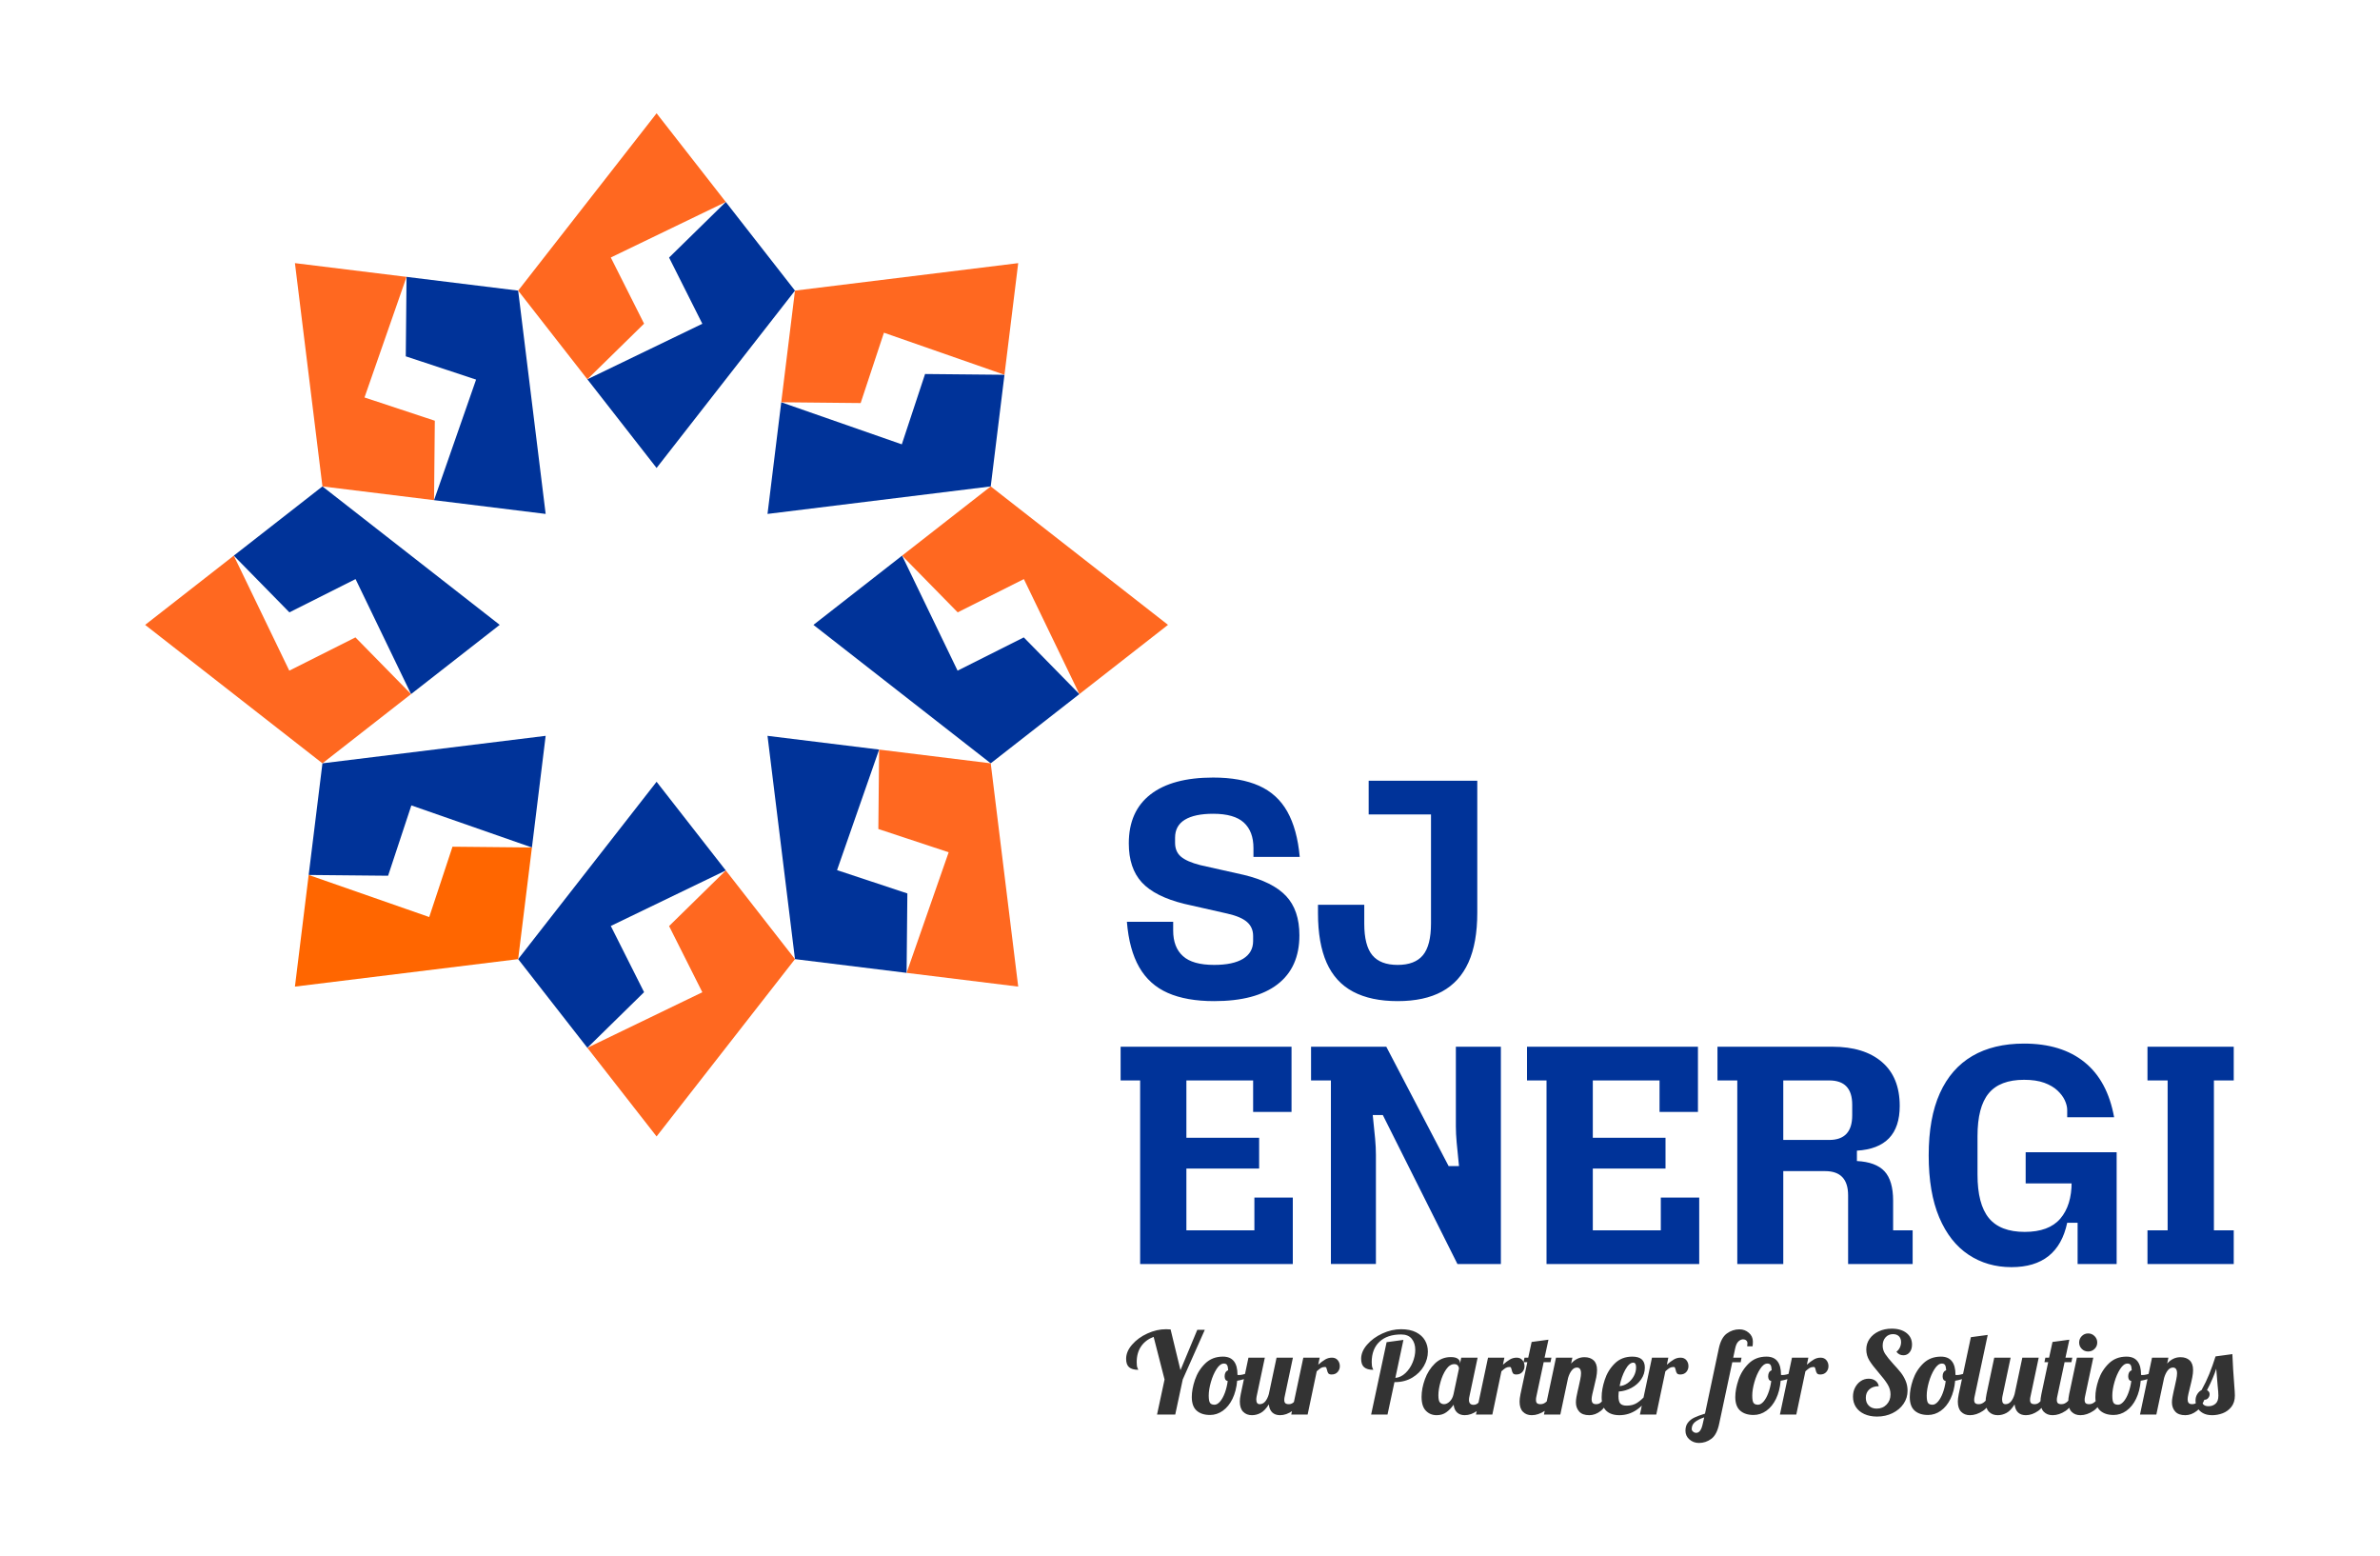
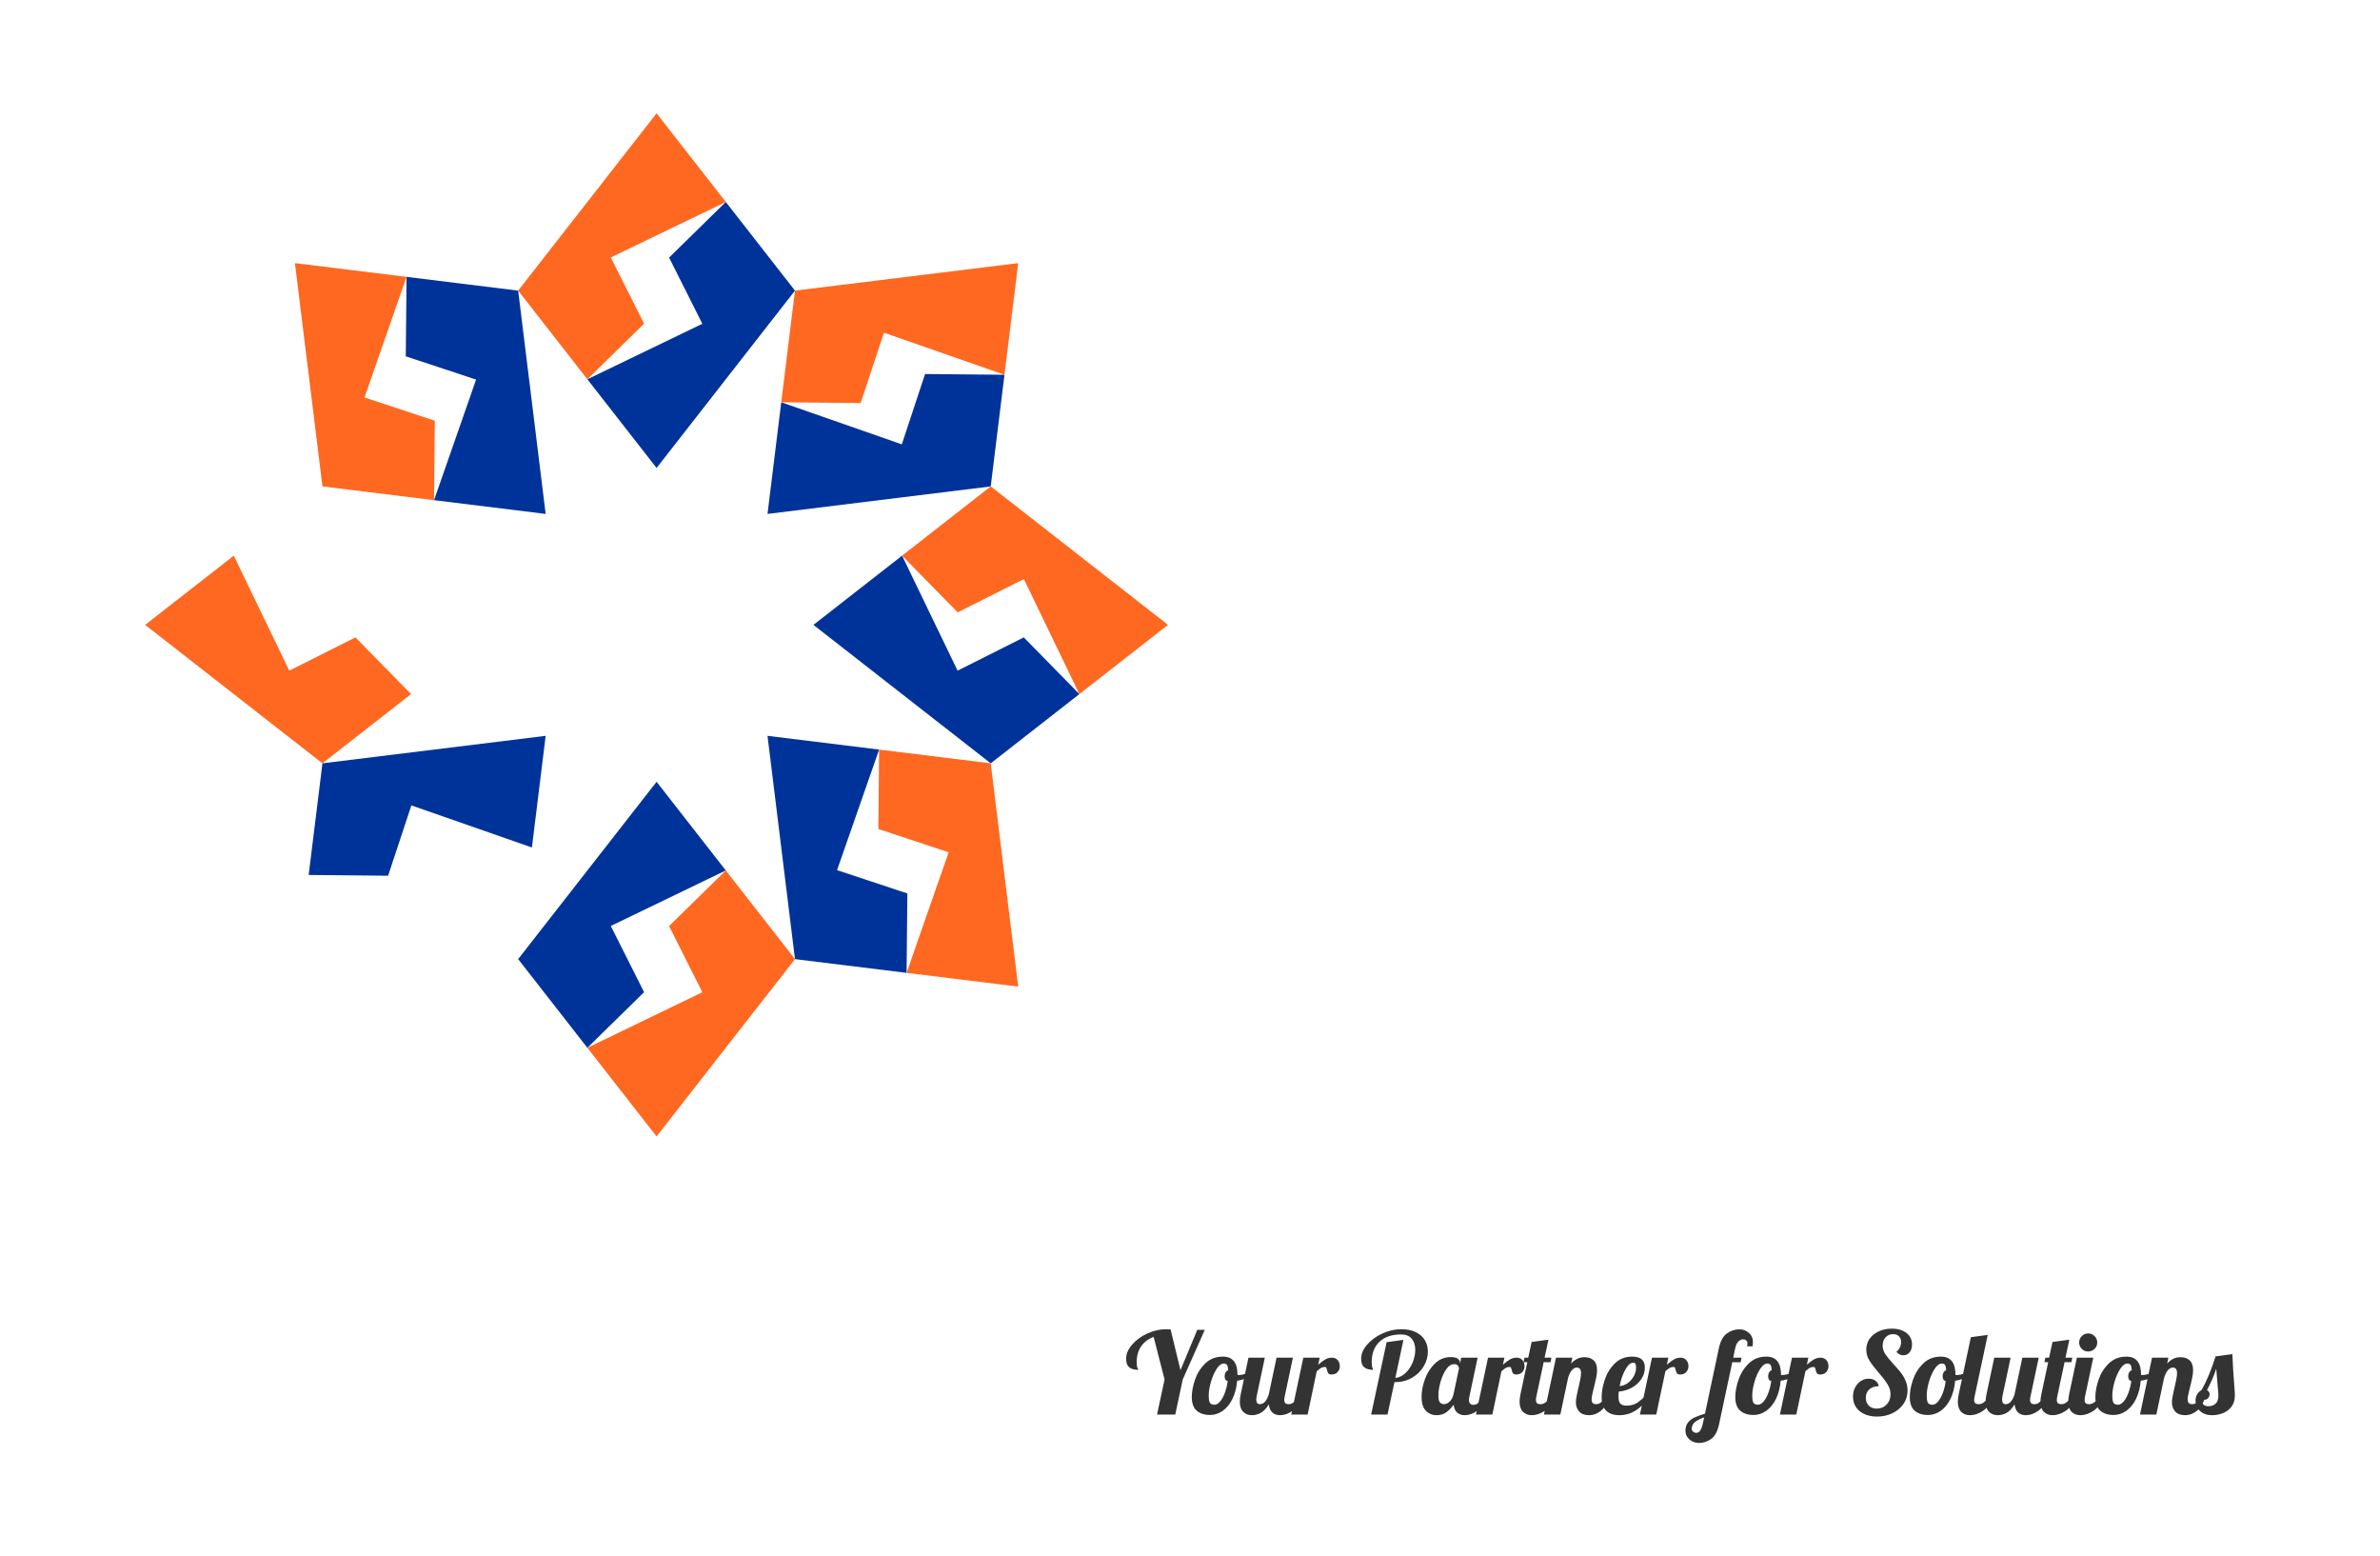
<svg xmlns="http://www.w3.org/2000/svg" xml:space="preserve" width="1080px" height="706px" version="1.1" shape-rendering="geometricPrecision" text-rendering="geometricPrecision" image-rendering="optimizeQuality" fill-rule="evenodd" clip-rule="evenodd" viewBox="0 0 864.18 565.11">
  <g id="Layer_x0020_1">
    <rect fill="none" width="864.18" height="565.11" />
    <g id="_3042267753184">
      <g>
        <polygon fill="#003399" points="221.71,336.24 263.48,316.08 238.34,283.88 188.06,348.28 213.2,380.48 233.8,360.28 " />
        <polygon fill="#003399" points="303.89,315.97 319.17,272.19 278.63,267.2 288.61,348.28 329.15,353.27 329.43,324.43 " />
        <polygon fill="#003399" points="347.67,243.53 327.51,201.77 295.31,226.91 359.71,277.18 391.91,252.04 371.71,231.45 " />
        <polygon fill="#003399" points="327.41,161.35 283.62,146.07 278.63,186.62 359.71,176.63 364.7,136.09 335.86,135.81 " />
        <polygon fill="#003399" points="254.96,117.57 213.2,137.73 238.34,169.93 288.61,105.53 263.48,73.34 242.88,93.53 " />
        <polygon fill="#003399" points="172.78,137.84 157.51,181.62 198.05,186.62 188.06,105.53 147.52,100.54 147.24,129.39 " />
-         <polygon fill="#003399" points="129,210.28 149.16,252.04 181.36,226.9 116.97,176.63 84.77,201.77 104.97,222.36 " />
        <polygon fill="#003399" points="149.27,292.46 193.06,307.74 198.05,267.2 116.97,277.18 111.97,317.72 140.82,318 " />
      </g>
      <g>
        <polygon fill="#FF6820" points="254.96,360.31 213.2,380.48 238.34,412.67 288.61,348.28 263.48,316.08 242.88,336.28 " />
        <polygon fill="#FF6820" points="344.43,309.48 329.15,353.27 369.69,358.26 359.71,277.18 319.17,272.19 318.89,301.03 " />
        <polygon fill="#FF6820" points="371.75,210.28 391.91,252.04 424.1,226.9 359.71,176.63 327.51,201.77 347.71,222.36 " />
        <polygon fill="#FF6820" points="320.92,120.81 364.7,136.09 369.69,95.55 288.61,105.53 283.62,146.07 312.46,146.36 " />
        <polygon fill="#FF6820" points="221.71,93.5 263.48,73.34 238.34,41.14 188.06,105.53 213.2,137.73 233.8,117.53 " />
        <polygon fill="#FF6820" points="132.25,144.33 147.52,100.54 106.98,95.55 116.97,176.63 157.51,181.62 157.79,152.78 " />
        <polygon fill="#FF6820" points="104.93,243.53 84.77,201.77 52.57,226.91 116.97,277.18 149.16,252.04 128.96,231.45 " />
-         <polygon fill="#FF6600" points="155.76,333 111.97,317.72 106.98,358.26 188.06,348.28 193.06,307.74 164.21,307.46 " />
      </g>
-       <path fill="#003399" fill-rule="nonzero" d="M440.85 363.53c-6.71,0 -12.31,-0.99 -16.81,-2.97 -4.5,-1.98 -7.97,-5.11 -10.41,-9.37 -2.44,-4.27 -3.92,-9.76 -4.46,-16.47l16.81 0 0 3.2c0,4.04 1.18,7.13 3.55,9.26 2.36,2.14 6.13,3.2 11.32,3.2 4.57,0 8.08,-0.74 10.52,-2.22 2.43,-1.49 3.65,-3.64 3.65,-6.46l0 -1.83c0,-2.06 -0.72,-3.74 -2.17,-5.03 -1.45,-1.3 -3.85,-2.33 -7.2,-3.09l-15.67 -3.55c-7.08,-1.75 -12.21,-4.34 -15.38,-7.77 -3.16,-3.43 -4.74,-8.16 -4.74,-14.18 0,-7.78 2.63,-13.7 7.89,-17.78 5.26,-4.08 12.84,-6.12 22.75,-6.12 6.64,0 12.18,0.99 16.64,2.97 4.46,1.99 7.89,5.11 10.29,9.38 2.4,4.27 3.91,9.76 4.52,16.47l-16.81 0 0 -3.21c0,-4.04 -1.16,-7.12 -3.49,-9.26 -2.32,-2.13 -6.04,-3.2 -11.15,-3.2 -4.49,0 -7.92,0.73 -10.29,2.17 -2.36,1.45 -3.54,3.62 -3.54,6.52l0 1.83c0,2.14 0.7,3.81 2.11,5.03 1.41,1.22 3.76,2.25 7.03,3.09l15.78 3.54c7.02,1.68 12.14,4.23 15.38,7.66 3.24,3.43 4.86,8.2 4.86,14.3 0,7.77 -2.65,13.7 -7.94,17.78 -5.3,4.08 -12.98,6.11 -23.04,6.11zm66.66 0c-6.48,0 -11.87,-1.14 -16.18,-3.43 -4.31,-2.28 -7.51,-5.79 -9.61,-10.51 -2.09,-4.73 -3.14,-10.71 -3.14,-17.96l0 -3.08 16.81 0 0 6.86c0,5.26 0.97,9.07 2.91,11.43 1.95,2.36 5.02,3.54 9.21,3.54 4.19,0 7.26,-1.18 9.2,-3.54 1.95,-2.36 2.92,-6.21 2.92,-11.55l0 -39.56 -22.64 0 0 -12.24 39.45 0 0 47.91c0,7.32 -1.07,13.34 -3.2,18.07 -2.14,4.73 -5.34,8.25 -9.61,10.58 -4.27,2.32 -9.64,3.48 -16.12,3.48zm-52.49 40.23l0 -11.43 -24.24 0 0 20.81 26.42 0 0 11.2 -26.42 0 0 22.41 24.7 0 0 -11.89 13.95 0 0 24.13 -55.45 0 0 -66.66 -7.09 0 0 -12.24 62.08 0 0 23.67 -13.95 0zm28.25 55.23l0 -66.66 -7.21 0 0 -12.24 27.33 0 22.64 43.34 3.77 0c-0.38,-3.58 -0.66,-6.44 -0.85,-8.58 -0.19,-2.13 -0.29,-4.08 -0.29,-5.83l0 -28.93 16.35 0 0 78.9 -15.78 0 -27.1 -54.09 -3.66 0c0.38,3.59 0.67,6.45 0.86,8.58 0.19,2.14 0.29,4.08 0.29,5.83l0 39.68 -16.35 0zm119.37 -55.23l0 -11.43 -24.24 0 0 20.81 26.41 0 0 11.2 -26.41 0 0 22.41 24.7 0 0 -11.89 13.95 0 0 24.13 -55.46 0 0 -66.66 -7.09 0 0 -12.24 62.09 0 0 23.67 -13.95 0zm28.24 55.23l0 -66.66 -7.2 0 0 -12.24 41.73 0c7.7,0 13.71,1.85 18.01,5.55 4.31,3.7 6.46,9.01 6.46,15.95 0,5.11 -1.29,9.01 -3.88,11.72 -2.6,2.7 -6.48,4.21 -11.67,4.52l0 3.77c4.58,0.23 7.91,1.47 10.01,3.71 2.09,2.25 3.14,5.82 3.14,10.7l0 10.74 7.09 0 0 12.24 -23.44 0 0 -24.93c0,-5.87 -2.78,-8.8 -8.35,-8.8l-15.2 0 0 33.73 -16.7 0zm33.39 -45.05c5.57,0 8.35,-2.98 8.35,-8.92l0 -3.89c0,-5.87 -2.78,-8.8 -8.35,-8.8l-16.69 0 0 21.61 16.69 0zm66.21 46.19c-5.87,0 -11.08,-1.5 -15.61,-4.52 -4.54,-3.01 -8.08,-7.52 -10.64,-13.54 -2.55,-6.03 -3.83,-13.53 -3.83,-22.53 0,-9.07 1.36,-16.6 4.06,-22.58 2.71,-5.99 6.63,-10.48 11.78,-13.5 5.14,-3.01 11.41,-4.51 18.81,-4.51 9.07,0 16.39,2.25 21.95,6.75 5.57,4.49 9.15,11.16 10.75,20l-17.04 0 0 -2.63c0,-1.06 -0.28,-2.22 -0.85,-3.48 -0.58,-1.26 -1.47,-2.46 -2.69,-3.6 -1.22,-1.15 -2.82,-2.08 -4.8,-2.81 -1.99,-0.72 -4.42,-1.08 -7.32,-1.08 -5.87,0 -10.16,1.64 -12.86,4.92 -2.71,3.27 -4.06,8.46 -4.06,15.55l0 13.95c0,7.16 1.37,12.42 4.11,15.77 2.75,3.36 7.09,5.04 13.04,5.04 5.87,0 10.17,-1.61 12.92,-4.81 2.74,-3.2 4.12,-7.62 4.12,-13.26l0 -6.52 1.82 6.98 -18.52 0 0 -11.32 33.05 0 0 40.59 -14.18 0 0 -14.98 -3.78 0c-2.28,10.75 -9.03,16.12 -20.23,16.12zm49.39 -1.14l0 -12.24 7.32 0 0 -54.42 -7.32 0 0 -12.24 31.33 0 0 12.24 -7.2 0 0 54.42 7.2 0 0 12.24 -31.33 0z" />
      <path fill="#333333" fill-rule="nonzero" d="M422.85 500.92l-3.97 -15.48c-1.95,0.74 -3.47,1.89 -4.54,3.44 -1.07,1.56 -1.61,3.47 -1.61,5.73 0,1.01 0.09,1.73 0.29,2.12 0.19,0.4 0.29,0.63 0.29,0.68 -1.49,0 -2.6,-0.31 -3.33,-0.93 -0.73,-0.61 -1.09,-1.64 -1.09,-3.07 0,-1.77 0.72,-3.48 2.17,-5.14 1.44,-1.67 3.29,-3.02 5.55,-4.05 2.26,-1.04 4.52,-1.55 6.77,-1.55 0.39,0 0.94,0.03 1.66,0.08l3.59 14.79 6.11 -14.66 2.73 0 -8.02 18.04 -2.72 12.73 -6.61 0 2.73 -12.73zm16.5 12.89c-2.04,0 -3.65,-0.52 -4.84,-1.57 -1.18,-1.04 -1.77,-2.7 -1.77,-4.95 0,-1.88 0.38,-3.96 1.15,-6.24 0.78,-2.29 2.01,-4.26 3.72,-5.93 1.71,-1.67 3.86,-2.5 6.44,-2.5 3.53,0 5.29,2.21 5.29,6.61l0 0.04c0.08,0.03 0.23,0.04 0.45,0.04 0.91,0 1.96,-0.24 3.14,-0.72 1.19,-0.48 2.26,-1.07 3.23,-1.75l0.37 1.11c-0.8,0.85 -1.84,1.58 -3.12,2.17 -1.28,0.59 -2.68,1.01 -4.19,1.26 -0.22,2.5 -0.79,4.69 -1.7,6.57 -0.91,1.87 -2.08,3.31 -3.51,4.33 -1.43,1.02 -2.99,1.53 -4.66,1.53zm1.65 -3.72c0.66,0 1.32,-0.38 1.98,-1.13 0.66,-0.76 1.24,-1.79 1.74,-3.1 0.49,-1.31 0.85,-2.76 1.07,-4.36 -0.75,-0.16 -1.12,-0.74 -1.12,-1.73 0,-1.13 0.43,-1.87 1.29,-2.23 -0.06,-0.91 -0.2,-1.54 -0.42,-1.88 -0.22,-0.35 -0.61,-0.52 -1.15,-0.52 -0.92,0 -1.8,0.66 -2.65,1.98 -0.85,1.32 -1.54,2.91 -2.07,4.76 -0.52,1.84 -0.78,3.46 -0.78,4.87 0,1.32 0.15,2.21 0.46,2.66 0.3,0.46 0.85,0.68 1.65,0.68zm13.6 3.8c-1.32,0 -2.38,-0.41 -3.2,-1.24 -0.81,-0.82 -1.21,-2.06 -1.21,-3.71 0,-0.69 0.1,-1.59 0.33,-2.69l2.8 -13.25 5.95 0 -2.97 14.04c-0.08,0.41 -0.13,0.79 -0.13,1.15 0,1.13 0.42,1.7 1.24,1.7 0.77,0 1.43,-0.33 1.99,-0.97 0.55,-0.65 0.99,-1.54 1.32,-2.67l2.81 -13.25 5.94 0 -2.97 14.04c-0.11,0.41 -0.17,0.85 -0.17,1.32 0,0.55 0.13,0.94 0.4,1.18 0.26,0.23 0.69,0.35 1.3,0.35 0.77,0 1.43,-0.33 2,-0.99 0.56,-0.67 1.01,-1.55 1.34,-2.65l1.74 0c-1.02,2.98 -2.28,4.99 -3.78,6.05 -1.5,1.06 -3.01,1.59 -4.53,1.59 -1.18,0 -2.12,-0.33 -2.82,-0.99 -0.7,-0.66 -1.13,-1.64 -1.26,-2.93 -0.94,1.51 -1.93,2.55 -2.96,3.1 -1.03,0.55 -2.08,0.82 -3.16,0.82zm18.65 -20.89l5.95 0 -0.54 2.55c0.94,-0.82 1.78,-1.45 2.54,-1.89 0.76,-0.45 1.58,-0.66 2.46,-0.66 0.88,0 1.57,0.3 2.08,0.9 0.51,0.61 0.77,1.34 0.77,2.19 0,0.8 -0.26,1.5 -0.79,2.11 -0.52,0.6 -1.25,0.91 -2.19,0.91 -0.6,0 -1.01,-0.15 -1.22,-0.44 -0.2,-0.28 -0.36,-0.71 -0.47,-1.26 -0.08,-0.35 -0.17,-0.62 -0.25,-0.78 -0.08,-0.17 -0.23,-0.25 -0.45,-0.25 -0.58,0 -1.07,0.12 -1.47,0.35 -0.4,0.24 -0.91,0.64 -1.55,1.22l-3.3 15.7 -5.95 0 4.38 -20.65zm30.25 -5.62l6.11 -0.83 -2.93 13.8c1.32,-0.11 2.54,-0.69 3.66,-1.74 1.11,-1.05 1.99,-2.34 2.62,-3.88 0.63,-1.54 0.95,-3.06 0.95,-4.54 0,-1.66 -0.43,-3 -1.28,-4.05 -0.85,-1.05 -2.13,-1.57 -3.84,-1.57 -3.36,0 -5.98,0.88 -7.87,2.64 -1.88,1.76 -2.83,4.23 -2.83,7.4 0,1.01 0.1,1.73 0.29,2.12 0.19,0.4 0.29,0.63 0.29,0.68 -1.49,0 -2.6,-0.31 -3.32,-0.93 -0.73,-0.61 -1.1,-1.64 -1.1,-3.07 0,-1.77 0.72,-3.48 2.17,-5.14 1.44,-1.67 3.3,-3.02 5.55,-4.05 2.26,-1.04 4.52,-1.55 6.78,-1.55 2.17,0 3.99,0.37 5.45,1.11 1.46,0.75 2.54,1.73 3.24,2.96 0.7,1.22 1.05,2.58 1.05,4.07 0,1.79 -0.48,3.53 -1.46,5.24 -0.98,1.71 -2.38,3.1 -4.19,4.19 -1.82,1.09 -3.91,1.64 -6.28,1.64l-0.21 0 -2.52 11.77 -5.95 0 5.62 -26.27zm18.19 26.51c-1.57,0 -2.87,-0.53 -3.92,-1.61 -1.05,-1.07 -1.57,-2.75 -1.57,-5.04 0,-2.03 0.41,-4.18 1.22,-6.42 0.81,-2.24 2.02,-4.14 3.63,-5.7 1.61,-1.55 3.53,-2.33 5.76,-2.33 1.13,0 1.97,0.19 2.52,0.58 0.55,0.38 0.83,0.89 0.83,1.52l0 0.29 0.45 -2.18 5.95 0 -2.97 14.04c-0.11,0.41 -0.17,0.85 -0.17,1.32 0,1.18 0.57,1.77 1.69,1.77 0.78,0 1.44,-0.35 2.01,-1.07 0.56,-0.71 1.01,-1.65 1.34,-2.81l1.73 0c-1.01,2.98 -2.27,4.99 -3.77,6.05 -1.5,1.06 -3.01,1.59 -4.53,1.59 -1.15,0 -2.08,-0.32 -2.78,-0.97 -0.71,-0.64 -1.13,-1.59 -1.26,-2.83 -0.8,1.13 -1.69,2.05 -2.67,2.75 -0.98,0.7 -2.14,1.05 -3.49,1.05zm2.68 -4c0.69,0 1.38,-0.33 2.05,-0.97 0.68,-0.65 1.14,-1.54 1.39,-2.67l1.98 -9.33c0,-0.36 -0.14,-0.71 -0.41,-1.05 -0.28,-0.35 -0.71,-0.52 -1.29,-0.52 -1.1,0 -2.09,0.64 -2.97,1.92 -0.88,1.28 -1.57,2.82 -2.06,4.62 -0.5,1.81 -0.75,3.4 -0.75,4.77 0,1.38 0.2,2.26 0.6,2.65 0.4,0.38 0.89,0.58 1.46,0.58zm15.97 -16.89l5.95 0 -0.54 2.55c0.94,-0.82 1.78,-1.45 2.54,-1.89 0.76,-0.45 1.58,-0.66 2.46,-0.66 0.88,0 1.57,0.3 2.08,0.9 0.51,0.61 0.77,1.34 0.77,2.19 0,0.8 -0.27,1.5 -0.79,2.11 -0.52,0.6 -1.25,0.91 -2.19,0.91 -0.6,0 -1.01,-0.15 -1.22,-0.44 -0.2,-0.28 -0.36,-0.71 -0.47,-1.26 -0.08,-0.35 -0.17,-0.62 -0.25,-0.78 -0.08,-0.17 -0.23,-0.25 -0.45,-0.25 -0.58,0 -1.07,0.12 -1.47,0.35 -0.4,0.24 -0.91,0.64 -1.55,1.22l-3.3 15.7 -5.95 0 4.38 -20.65zm15.88 20.89c-1.32,0 -2.39,-0.41 -3.2,-1.24 -0.82,-0.82 -1.22,-2.06 -1.22,-3.71 0,-0.69 0.11,-1.59 0.33,-2.69l2.48 -11.6 -1.37 0 0.34 -1.65 1.36 0 1.24 -5.7 6.11 -0.83 -1.41 6.53 2.48 0 -0.33 1.65 -2.48 0 -2.64 12.39c-0.11,0.41 -0.16,0.85 -0.16,1.32 0,0.55 0.13,0.94 0.39,1.18 0.26,0.23 0.69,0.35 1.3,0.35 0.8,0 1.54,-0.34 2.23,-1.02 0.69,-0.67 1.18,-1.54 1.48,-2.62l1.74 0c-1.02,2.98 -2.32,4.99 -3.92,6.05 -1.6,1.06 -3.18,1.59 -4.75,1.59zm20.91 0c-1.68,0 -2.91,-0.44 -3.69,-1.34 -0.79,-0.89 -1.18,-2 -1.18,-3.32 0,-0.58 0.07,-1.24 0.2,-1.97 0.14,-0.72 0.29,-1.43 0.44,-2.12 0.15,-0.69 0.25,-1.13 0.31,-1.33 0.22,-0.96 0.43,-1.91 0.62,-2.85 0.19,-0.93 0.29,-1.69 0.29,-2.27 0,-1.4 -0.5,-2.1 -1.49,-2.1 -0.71,0 -1.35,0.35 -1.9,1.05 -0.55,0.7 -0.99,1.62 -1.32,2.75l-2.81 13.26 -5.95 0 4.38 -20.65 5.95 0 -0.46 2.14c1.38,-1.54 2.99,-2.31 4.84,-2.31 1.4,0 2.52,0.38 3.34,1.15 0.83,0.78 1.24,1.95 1.24,3.52 0,0.8 -0.1,1.68 -0.29,2.66 -0.19,0.98 -0.47,2.17 -0.82,3.57 -0.22,0.86 -0.43,1.69 -0.6,2.5 -0.18,0.81 -0.27,1.45 -0.27,1.92 0,0.55 0.12,0.98 0.37,1.28 0.25,0.31 0.67,0.46 1.28,0.46 0.83,0 1.49,-0.3 1.98,-0.89 0.5,-0.59 0.99,-1.51 1.49,-2.75l1.73 0c-1.01,3.03 -2.19,5.06 -3.53,6.09 -1.33,1.04 -2.72,1.55 -4.15,1.55zm10.92 0c-2.03,0 -3.62,-0.53 -4.75,-1.59 -1.13,-1.06 -1.69,-2.72 -1.69,-4.97 0,-1.9 0.37,-4 1.12,-6.28 0.74,-2.29 1.95,-4.26 3.63,-5.93 1.68,-1.67 3.81,-2.5 6.4,-2.5 3.03,0 4.54,1.32 4.54,3.97 0,1.54 -0.44,2.96 -1.32,4.25 -0.88,1.3 -2.05,2.33 -3.51,3.12 -1.46,0.78 -3.01,1.23 -4.66,1.34 -0.06,0.83 -0.09,1.38 -0.09,1.65 0,1.35 0.24,2.27 0.7,2.75 0.47,0.48 1.23,0.72 2.28,0.72 1.49,0 2.76,-0.34 3.82,-1.03 1.06,-0.69 2.22,-1.73 3.49,-3.14l1.4 0c-3.05,5.1 -6.84,7.64 -11.36,7.64zm0.09 -10.57c1.01,-0.06 1.99,-0.41 2.91,-1.07 0.92,-0.66 1.66,-1.5 2.23,-2.52 0.56,-1.02 0.84,-2.1 0.84,-3.22 0,-1.13 -0.34,-1.7 -1.03,-1.7 -0.99,0 -1.96,0.87 -2.91,2.6 -0.95,1.74 -1.63,3.71 -2.04,5.91zm11.75 -10.32l5.94 0 -0.53 2.55c0.93,-0.82 1.78,-1.45 2.54,-1.89 0.75,-0.45 1.57,-0.66 2.45,-0.66 0.88,0 1.58,0.3 2.09,0.9 0.51,0.61 0.76,1.34 0.76,2.19 0,0.8 -0.26,1.5 -0.78,2.11 -0.53,0.6 -1.26,0.91 -2.19,0.91 -0.61,0 -1.01,-0.15 -1.22,-0.44 -0.21,-0.28 -0.36,-0.71 -0.47,-1.26 -0.09,-0.35 -0.17,-0.62 -0.25,-0.78 -0.08,-0.17 -0.24,-0.25 -0.46,-0.25 -0.57,0 -1.06,0.12 -1.46,0.35 -0.4,0.24 -0.92,0.64 -1.55,1.22l-3.31 15.7 -5.94 0 4.38 -20.65zm17.03 30.97c-1.29,0 -2.43,-0.42 -3.41,-1.26 -0.98,-0.84 -1.46,-1.91 -1.46,-3.2 0,-1.18 0.3,-2.16 0.91,-2.93 0.6,-0.77 1.39,-1.39 2.35,-1.84 0.96,-0.45 2.25,-0.93 3.84,-1.42l5 -23.59c0.55,-2.64 1.52,-4.47 2.91,-5.49 1.39,-1.02 2.93,-1.53 4.6,-1.53 1.3,0 2.44,0.42 3.41,1.26 0.98,0.84 1.47,1.91 1.47,3.2 0,0.64 -0.04,1.2 -0.12,1.7l-1.95 0c0.06,-0.61 0.09,-0.98 0.09,-1.12 0,-0.44 -0.15,-0.79 -0.46,-1.03 -0.3,-0.25 -0.67,-0.38 -1.11,-0.38 -0.58,0 -1.15,0.26 -1.7,0.77 -0.55,0.51 -0.95,1.38 -1.2,2.62l-0.69 3.27 3.01 0 -0.29 1.65 -3.06 0 -4.75 22.3c-0.55,2.67 -1.5,4.51 -2.85,5.51 -1.35,1.01 -2.86,1.51 -4.54,1.51zm-0.95 -3.67c1.1,0 1.89,-1.08 2.35,-3.23l0.54 -2.39c-1.46,0.49 -2.58,1.06 -3.36,1.71 -0.79,0.65 -1.18,1.5 -1.18,2.54 0,0.33 0.16,0.64 0.5,0.93 0.32,0.29 0.71,0.44 1.15,0.44zm20.79 -6.49c-2.03,0 -3.64,-0.52 -4.83,-1.57 -1.18,-1.04 -1.78,-2.7 -1.78,-4.95 0,-1.88 0.39,-3.96 1.16,-6.24 0.77,-2.29 2.01,-4.26 3.72,-5.93 1.71,-1.67 3.85,-2.5 6.44,-2.5 3.53,0 5.29,2.21 5.29,6.61l0 0.04c0.08,0.03 0.23,0.04 0.45,0.04 0.91,0 1.96,-0.24 3.14,-0.72 1.18,-0.48 2.26,-1.07 3.22,-1.75l0.37 1.11c-0.79,0.85 -1.83,1.58 -3.11,2.17 -1.28,0.59 -2.68,1.01 -4.2,1.26 -0.22,2.5 -0.78,4.69 -1.69,6.57 -0.91,1.87 -2.08,3.31 -3.51,4.33 -1.43,1.02 -2.99,1.53 -4.67,1.53zm1.66 -3.72c0.65,0 1.32,-0.38 1.98,-1.13 0.66,-0.76 1.24,-1.79 1.73,-3.1 0.5,-1.31 0.86,-2.76 1.08,-4.36 -0.75,-0.16 -1.12,-0.74 -1.12,-1.73 0,-1.13 0.43,-1.87 1.28,-2.23 -0.05,-0.91 -0.19,-1.54 -0.41,-1.88 -0.22,-0.35 -0.61,-0.52 -1.16,-0.52 -0.91,0 -1.79,0.66 -2.64,1.98 -0.86,1.32 -1.54,2.91 -2.07,4.76 -0.52,1.84 -0.78,3.46 -0.78,4.87 0,1.32 0.15,2.21 0.45,2.66 0.31,0.46 0.86,0.68 1.66,0.68zm12.32 -17.09l5.95 0 -0.54 2.55c0.94,-0.82 1.78,-1.45 2.54,-1.89 0.76,-0.45 1.58,-0.66 2.46,-0.66 0.88,0 1.58,0.3 2.08,0.9 0.51,0.61 0.77,1.34 0.77,2.19 0,0.8 -0.26,1.5 -0.79,2.11 -0.52,0.6 -1.25,0.91 -2.19,0.91 -0.6,0 -1.01,-0.15 -1.21,-0.44 -0.21,-0.28 -0.37,-0.71 -0.48,-1.26 -0.08,-0.35 -0.16,-0.62 -0.25,-0.78 -0.08,-0.17 -0.23,-0.25 -0.45,-0.25 -0.58,0 -1.07,0.12 -1.47,0.35 -0.4,0.24 -0.91,0.64 -1.54,1.22l-3.31 15.7 -5.95 0 4.38 -20.65zm30.87 21.39c-1.73,0 -3.26,-0.31 -4.58,-0.91 -1.32,-0.6 -2.34,-1.45 -3.06,-2.54 -0.71,-1.09 -1.07,-2.35 -1.07,-3.78 0,-1.21 0.25,-2.31 0.76,-3.3 0.51,-0.99 1.2,-1.78 2.07,-2.36 0.86,-0.58 1.82,-0.86 2.87,-0.86 0.96,0 1.77,0.24 2.44,0.72 0.66,0.48 1.07,1.15 1.23,2 -1.43,0 -2.57,0.38 -3.42,1.14 -0.86,0.76 -1.29,1.78 -1.29,3.08 0,1.18 0.36,2.13 1.08,2.84 0.71,0.72 1.67,1.08 2.85,1.08 1.46,0 2.66,-0.49 3.61,-1.47 0.95,-0.98 1.43,-2.21 1.43,-3.7 0,-1.29 -0.36,-2.52 -1.08,-3.67 -0.71,-1.16 -1.78,-2.56 -3.22,-4.22 -1.48,-1.7 -2.61,-3.17 -3.36,-4.39 -0.76,-1.23 -1.14,-2.57 -1.14,-4.03 0,-1.43 0.4,-2.72 1.2,-3.86 0.8,-1.14 1.9,-2.05 3.3,-2.7 1.41,-0.67 2.99,-1 4.75,-1 2.23,0 4.01,0.53 5.35,1.57 1.34,1.05 2.01,2.45 2.01,4.21 0,1.16 -0.29,2.1 -0.87,2.81 -0.58,0.72 -1.34,1.08 -2.27,1.08 -1.05,0 -1.89,-0.43 -2.52,-1.28 0.52,-0.39 0.93,-0.9 1.24,-1.53 0.3,-0.64 0.45,-1.29 0.45,-1.98 0,-0.88 -0.26,-1.59 -0.78,-2.11 -0.53,-0.52 -1.24,-0.78 -2.15,-0.78 -1.1,0 -2.01,0.39 -2.71,1.17 -0.7,0.79 -1.05,1.79 -1.05,3 0,1.1 0.31,2.12 0.95,3.07 0.63,0.95 1.62,2.17 2.97,3.66 1.1,1.18 1.99,2.2 2.67,3.06 0.67,0.85 1.25,1.83 1.73,2.95 0.48,1.11 0.72,2.32 0.72,3.61 0,1.76 -0.48,3.36 -1.46,4.79 -0.98,1.44 -2.32,2.56 -4.01,3.39 -1.69,0.83 -3.57,1.24 -5.64,1.24zm18.52 -0.58c-2.03,0 -3.64,-0.52 -4.83,-1.57 -1.18,-1.04 -1.77,-2.7 -1.77,-4.95 0,-1.88 0.38,-3.96 1.15,-6.24 0.78,-2.29 2.01,-4.26 3.72,-5.93 1.71,-1.67 3.86,-2.5 6.44,-2.5 3.53,0 5.29,2.21 5.29,6.61l0 0.04c0.08,0.03 0.24,0.04 0.45,0.04 0.91,0 1.96,-0.24 3.14,-0.72 1.19,-0.48 2.26,-1.07 3.23,-1.75l0.37 1.11c-0.8,0.85 -1.84,1.58 -3.12,2.17 -1.28,0.59 -2.68,1.01 -4.19,1.26 -0.22,2.5 -0.79,4.69 -1.69,6.57 -0.92,1.87 -2.09,3.31 -3.52,4.33 -1.43,1.02 -2.99,1.53 -4.67,1.53zm1.66 -3.72c0.66,0 1.32,-0.38 1.98,-1.13 0.66,-0.76 1.24,-1.79 1.74,-3.1 0.49,-1.31 0.85,-2.76 1.07,-4.36 -0.75,-0.16 -1.12,-0.74 -1.12,-1.73 0,-1.13 0.43,-1.87 1.29,-2.23 -0.06,-0.91 -0.2,-1.54 -0.42,-1.88 -0.22,-0.35 -0.61,-0.52 -1.15,-0.52 -0.92,0 -1.8,0.66 -2.65,1.98 -0.85,1.32 -1.54,2.91 -2.07,4.76 -0.52,1.84 -0.78,3.46 -0.78,4.87 0,1.32 0.15,2.21 0.45,2.66 0.31,0.46 0.86,0.68 1.66,0.68zm13.6 3.8c-1.32,0 -2.38,-0.41 -3.2,-1.24 -0.81,-0.82 -1.21,-2.06 -1.21,-3.71 0,-0.69 0.11,-1.59 0.33,-2.69l4.41 -20.69 6.12 -0.82 -4.75 22.3c-0.11,0.41 -0.17,0.85 -0.17,1.32 0,0.55 0.13,0.94 0.4,1.18 0.26,0.23 0.69,0.35 1.3,0.35 0.79,0 1.54,-0.34 2.23,-1.02 0.69,-0.67 1.18,-1.54 1.48,-2.62l1.74 0c-1.02,2.98 -2.33,4.99 -3.93,6.05 -1.59,1.06 -3.18,1.59 -4.75,1.59zm10.1 0c-1.32,0 -2.39,-0.41 -3.2,-1.24 -0.82,-0.82 -1.22,-2.06 -1.22,-3.71 0,-0.69 0.11,-1.59 0.33,-2.69l2.81 -13.25 5.95 0 -2.98 14.04c-0.08,0.41 -0.12,0.79 -0.12,1.15 0,1.13 0.41,1.7 1.24,1.7 0.77,0 1.43,-0.33 1.98,-0.97 0.55,-0.65 0.99,-1.54 1.32,-2.67l2.81 -13.25 5.95 0 -2.97 14.04c-0.12,0.41 -0.17,0.85 -0.17,1.32 0,0.55 0.13,0.94 0.39,1.18 0.26,0.23 0.7,0.35 1.3,0.35 0.78,0 1.44,-0.33 2.01,-0.99 0.56,-0.67 1.01,-1.55 1.34,-2.65l1.73 0c-1.02,2.98 -2.28,4.99 -3.78,6.05 -1.5,1.06 -3.01,1.59 -4.52,1.59 -1.18,0 -2.13,-0.33 -2.83,-0.99 -0.7,-0.66 -1.12,-1.64 -1.26,-2.93 -0.93,1.51 -1.92,2.55 -2.95,3.1 -1.03,0.55 -2.09,0.82 -3.16,0.82zm19.92 0c-1.32,0 -2.39,-0.41 -3.2,-1.24 -0.81,-0.82 -1.22,-2.06 -1.22,-3.71 0,-0.69 0.11,-1.59 0.34,-2.69l2.47 -11.6 -1.36 0 0.33 -1.65 1.36 0 1.24 -5.7 6.12 -0.83 -1.41 6.53 2.48 0 -0.33 1.65 -2.48 0 -2.64 12.39c-0.11,0.41 -0.17,0.85 -0.17,1.32 0,0.55 0.13,0.94 0.4,1.18 0.26,0.23 0.69,0.35 1.29,0.35 0.8,0 1.55,-0.34 2.24,-1.02 0.69,-0.67 1.18,-1.54 1.48,-2.62l1.74 0c-1.02,2.98 -2.33,4.99 -3.93,6.05 -1.59,1.06 -3.18,1.59 -4.75,1.59zm12.91 -23.13c-0.91,0 -1.68,-0.31 -2.32,-0.95 -0.63,-0.63 -0.95,-1.4 -0.95,-2.31 0,-0.91 0.32,-1.68 0.95,-2.33 0.64,-0.65 1.41,-0.97 2.32,-0.97 0.91,0 1.68,0.32 2.33,0.97 0.65,0.65 0.97,1.42 0.97,2.33 0,0.91 -0.32,1.68 -0.97,2.31 -0.65,0.64 -1.42,0.95 -2.33,0.95zm-2.81 23.13c-1.32,0 -2.39,-0.41 -3.2,-1.24 -0.82,-0.82 -1.22,-2.06 -1.22,-3.71 0,-0.69 0.11,-1.59 0.33,-2.69l2.81 -13.25 5.95 0 -2.98 14.04c-0.11,0.41 -0.16,0.85 -0.16,1.32 0,0.55 0.13,0.94 0.39,1.18 0.26,0.23 0.69,0.35 1.3,0.35 0.8,0 1.54,-0.34 2.23,-1.02 0.69,-0.67 1.19,-1.54 1.49,-2.62l1.73 0c-1.02,2.98 -2.32,4.99 -3.92,6.05 -1.6,1.06 -3.18,1.59 -4.75,1.59zm12.03 -0.08c-2.03,0 -3.64,-0.52 -4.83,-1.57 -1.18,-1.04 -1.77,-2.7 -1.77,-4.95 0,-1.88 0.38,-3.96 1.15,-6.24 0.78,-2.29 2.01,-4.26 3.72,-5.93 1.71,-1.67 3.85,-2.5 6.44,-2.5 3.53,0 5.29,2.21 5.29,6.61l0 0.04c0.08,0.03 0.23,0.04 0.45,0.04 0.91,0 1.96,-0.24 3.14,-0.72 1.18,-0.48 2.26,-1.07 3.22,-1.75l0.38 1.11c-0.8,0.85 -1.84,1.58 -3.12,2.17 -1.28,0.59 -2.68,1.01 -4.2,1.26 -0.21,2.5 -0.78,4.69 -1.69,6.57 -0.91,1.87 -2.08,3.31 -3.51,4.33 -1.43,1.02 -2.98,1.53 -4.67,1.53zm1.66 -3.72c0.66,0 1.32,-0.38 1.98,-1.13 0.66,-0.76 1.24,-1.79 1.73,-3.1 0.5,-1.31 0.86,-2.76 1.08,-4.36 -0.75,-0.16 -1.12,-0.74 -1.12,-1.73 0,-1.13 0.43,-1.87 1.28,-2.23 -0.05,-0.91 -0.19,-1.54 -0.41,-1.88 -0.22,-0.35 -0.61,-0.52 -1.16,-0.52 -0.9,0 -1.79,0.66 -2.64,1.98 -0.85,1.32 -1.54,2.91 -2.07,4.76 -0.52,1.84 -0.78,3.46 -0.78,4.87 0,1.32 0.15,2.21 0.45,2.66 0.31,0.46 0.86,0.68 1.66,0.68zm24.42 3.8c-1.67,0 -2.91,-0.44 -3.69,-1.34 -0.79,-0.89 -1.18,-2 -1.18,-3.32 0,-0.58 0.07,-1.24 0.21,-1.97 0.14,-0.72 0.28,-1.43 0.43,-2.12 0.15,-0.69 0.25,-1.13 0.31,-1.33 0.22,-0.96 0.43,-1.91 0.62,-2.85 0.19,-0.93 0.29,-1.69 0.29,-2.27 0,-1.4 -0.5,-2.1 -1.49,-2.1 -0.71,0 -1.35,0.35 -1.9,1.05 -0.55,0.7 -0.99,1.62 -1.32,2.75l-2.81 13.26 -5.94 0 4.37 -20.65 5.95 0 -0.45 2.14c1.37,-1.54 2.98,-2.31 4.83,-2.31 1.4,0 2.52,0.38 3.34,1.15 0.83,0.78 1.24,1.95 1.24,3.52 0,0.8 -0.09,1.68 -0.29,2.66 -0.19,0.98 -0.46,2.17 -0.82,3.57 -0.22,0.86 -0.42,1.69 -0.6,2.5 -0.18,0.81 -0.27,1.45 -0.27,1.92 0,0.55 0.12,0.98 0.37,1.28 0.25,0.31 0.68,0.46 1.28,0.46 0.83,0 1.49,-0.3 1.99,-0.89 0.49,-0.59 0.99,-1.51 1.48,-2.75l1.74 0c-1.02,3.03 -2.2,5.06 -3.53,6.09 -1.34,1.04 -2.72,1.55 -4.16,1.55zm9.73 0c-1.32,0 -2.44,-0.25 -3.35,-0.76 -0.9,-0.51 -1.58,-1.17 -2.02,-1.98 -0.44,-0.82 -0.66,-1.66 -0.66,-2.54 0,-0.91 0.21,-1.7 0.64,-2.38 0.43,-0.67 0.94,-1.16 1.55,-1.46 1.07,-1.93 2.01,-3.88 2.81,-5.85 0.8,-1.97 1.55,-4.09 2.27,-6.38l6.11 -0.83c0.14,3.53 0.37,7.34 0.7,11.45 0.14,1.65 0.21,2.85 0.21,3.59 0,1.68 -0.43,3.05 -1.28,4.13 -0.86,1.07 -1.91,1.84 -3.16,2.31 -1.25,0.47 -2.53,0.7 -3.82,0.7zm-1.32 -3.26c1.02,0 1.87,-0.3 2.56,-0.91 0.69,-0.6 1.03,-1.58 1.03,-2.93 0,-0.83 -0.08,-1.98 -0.25,-3.47 -0.27,-3.14 -0.45,-5.24 -0.53,-6.32 -0.67,2.18 -1.78,4.78 -3.35,7.81 0.63,0.33 0.95,0.81 0.95,1.44 0,0.53 -0.17,0.99 -0.52,1.41 -0.34,0.41 -0.77,0.62 -1.3,0.62 -0.58,0 -0.95,-0.18 -1.11,-0.54 0,0.99 0.2,1.72 0.6,2.19 0.4,0.47 1.04,0.7 1.92,0.7z" />
    </g>
  </g>
</svg>